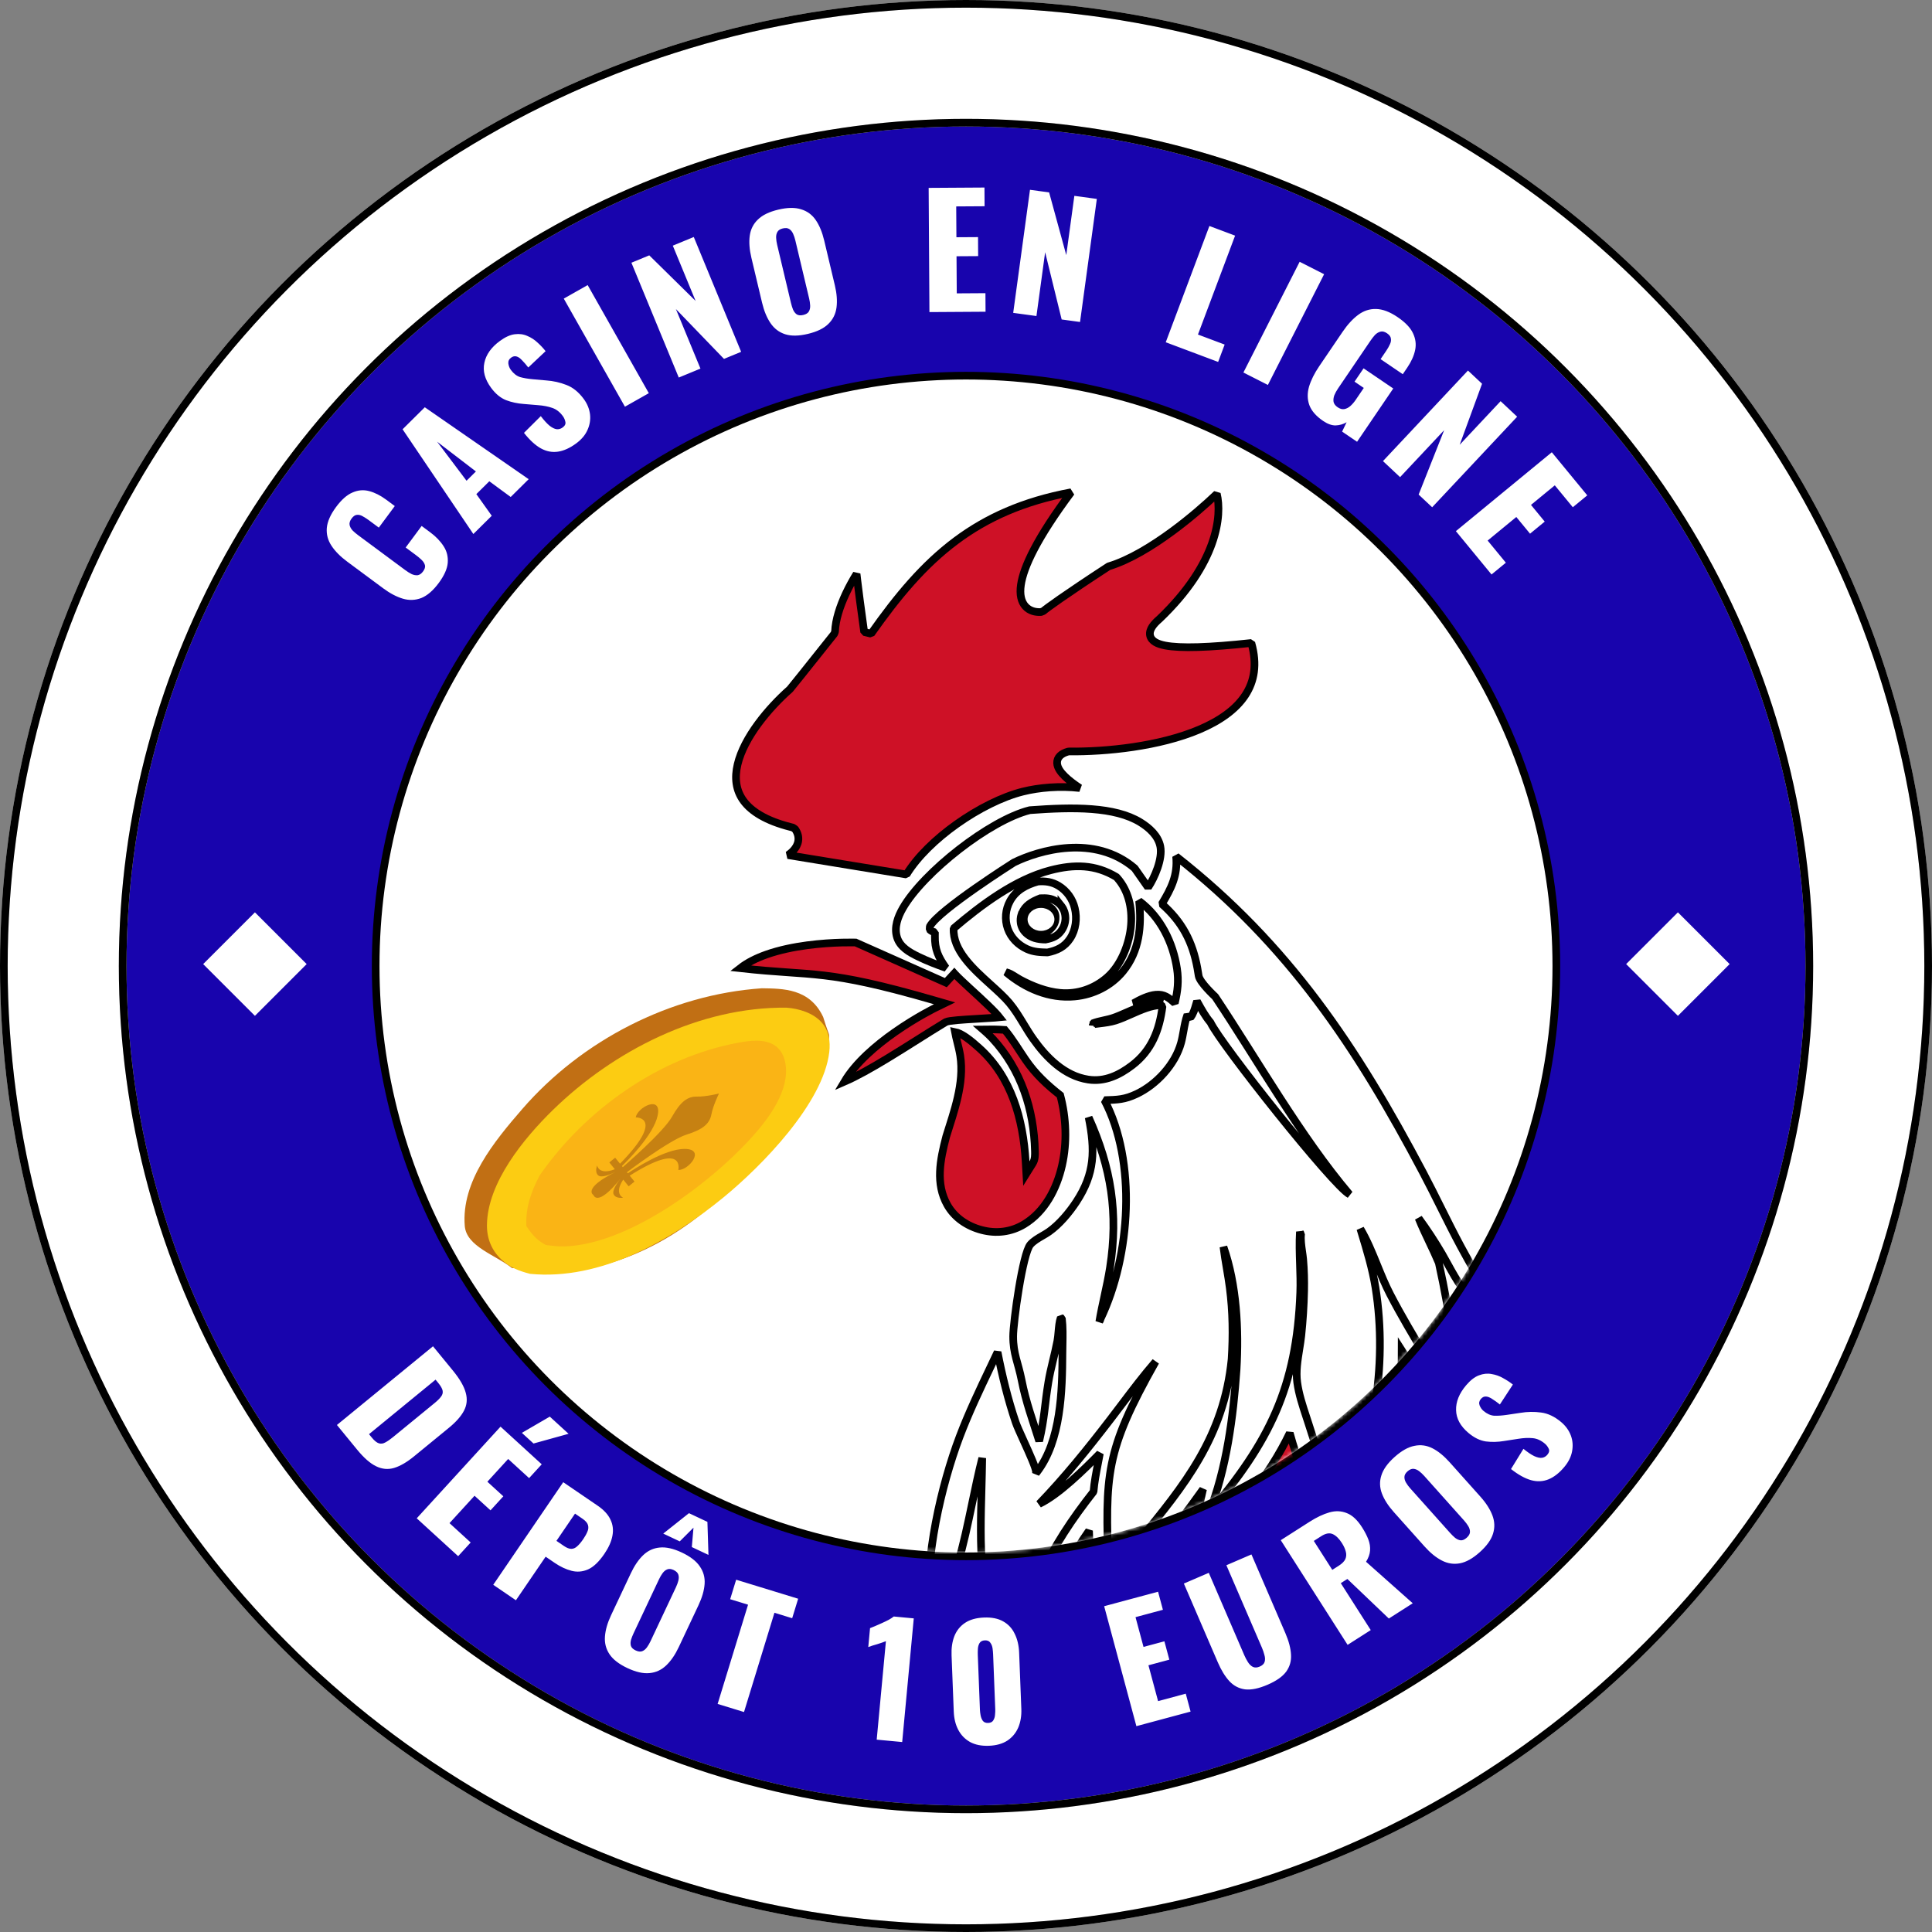
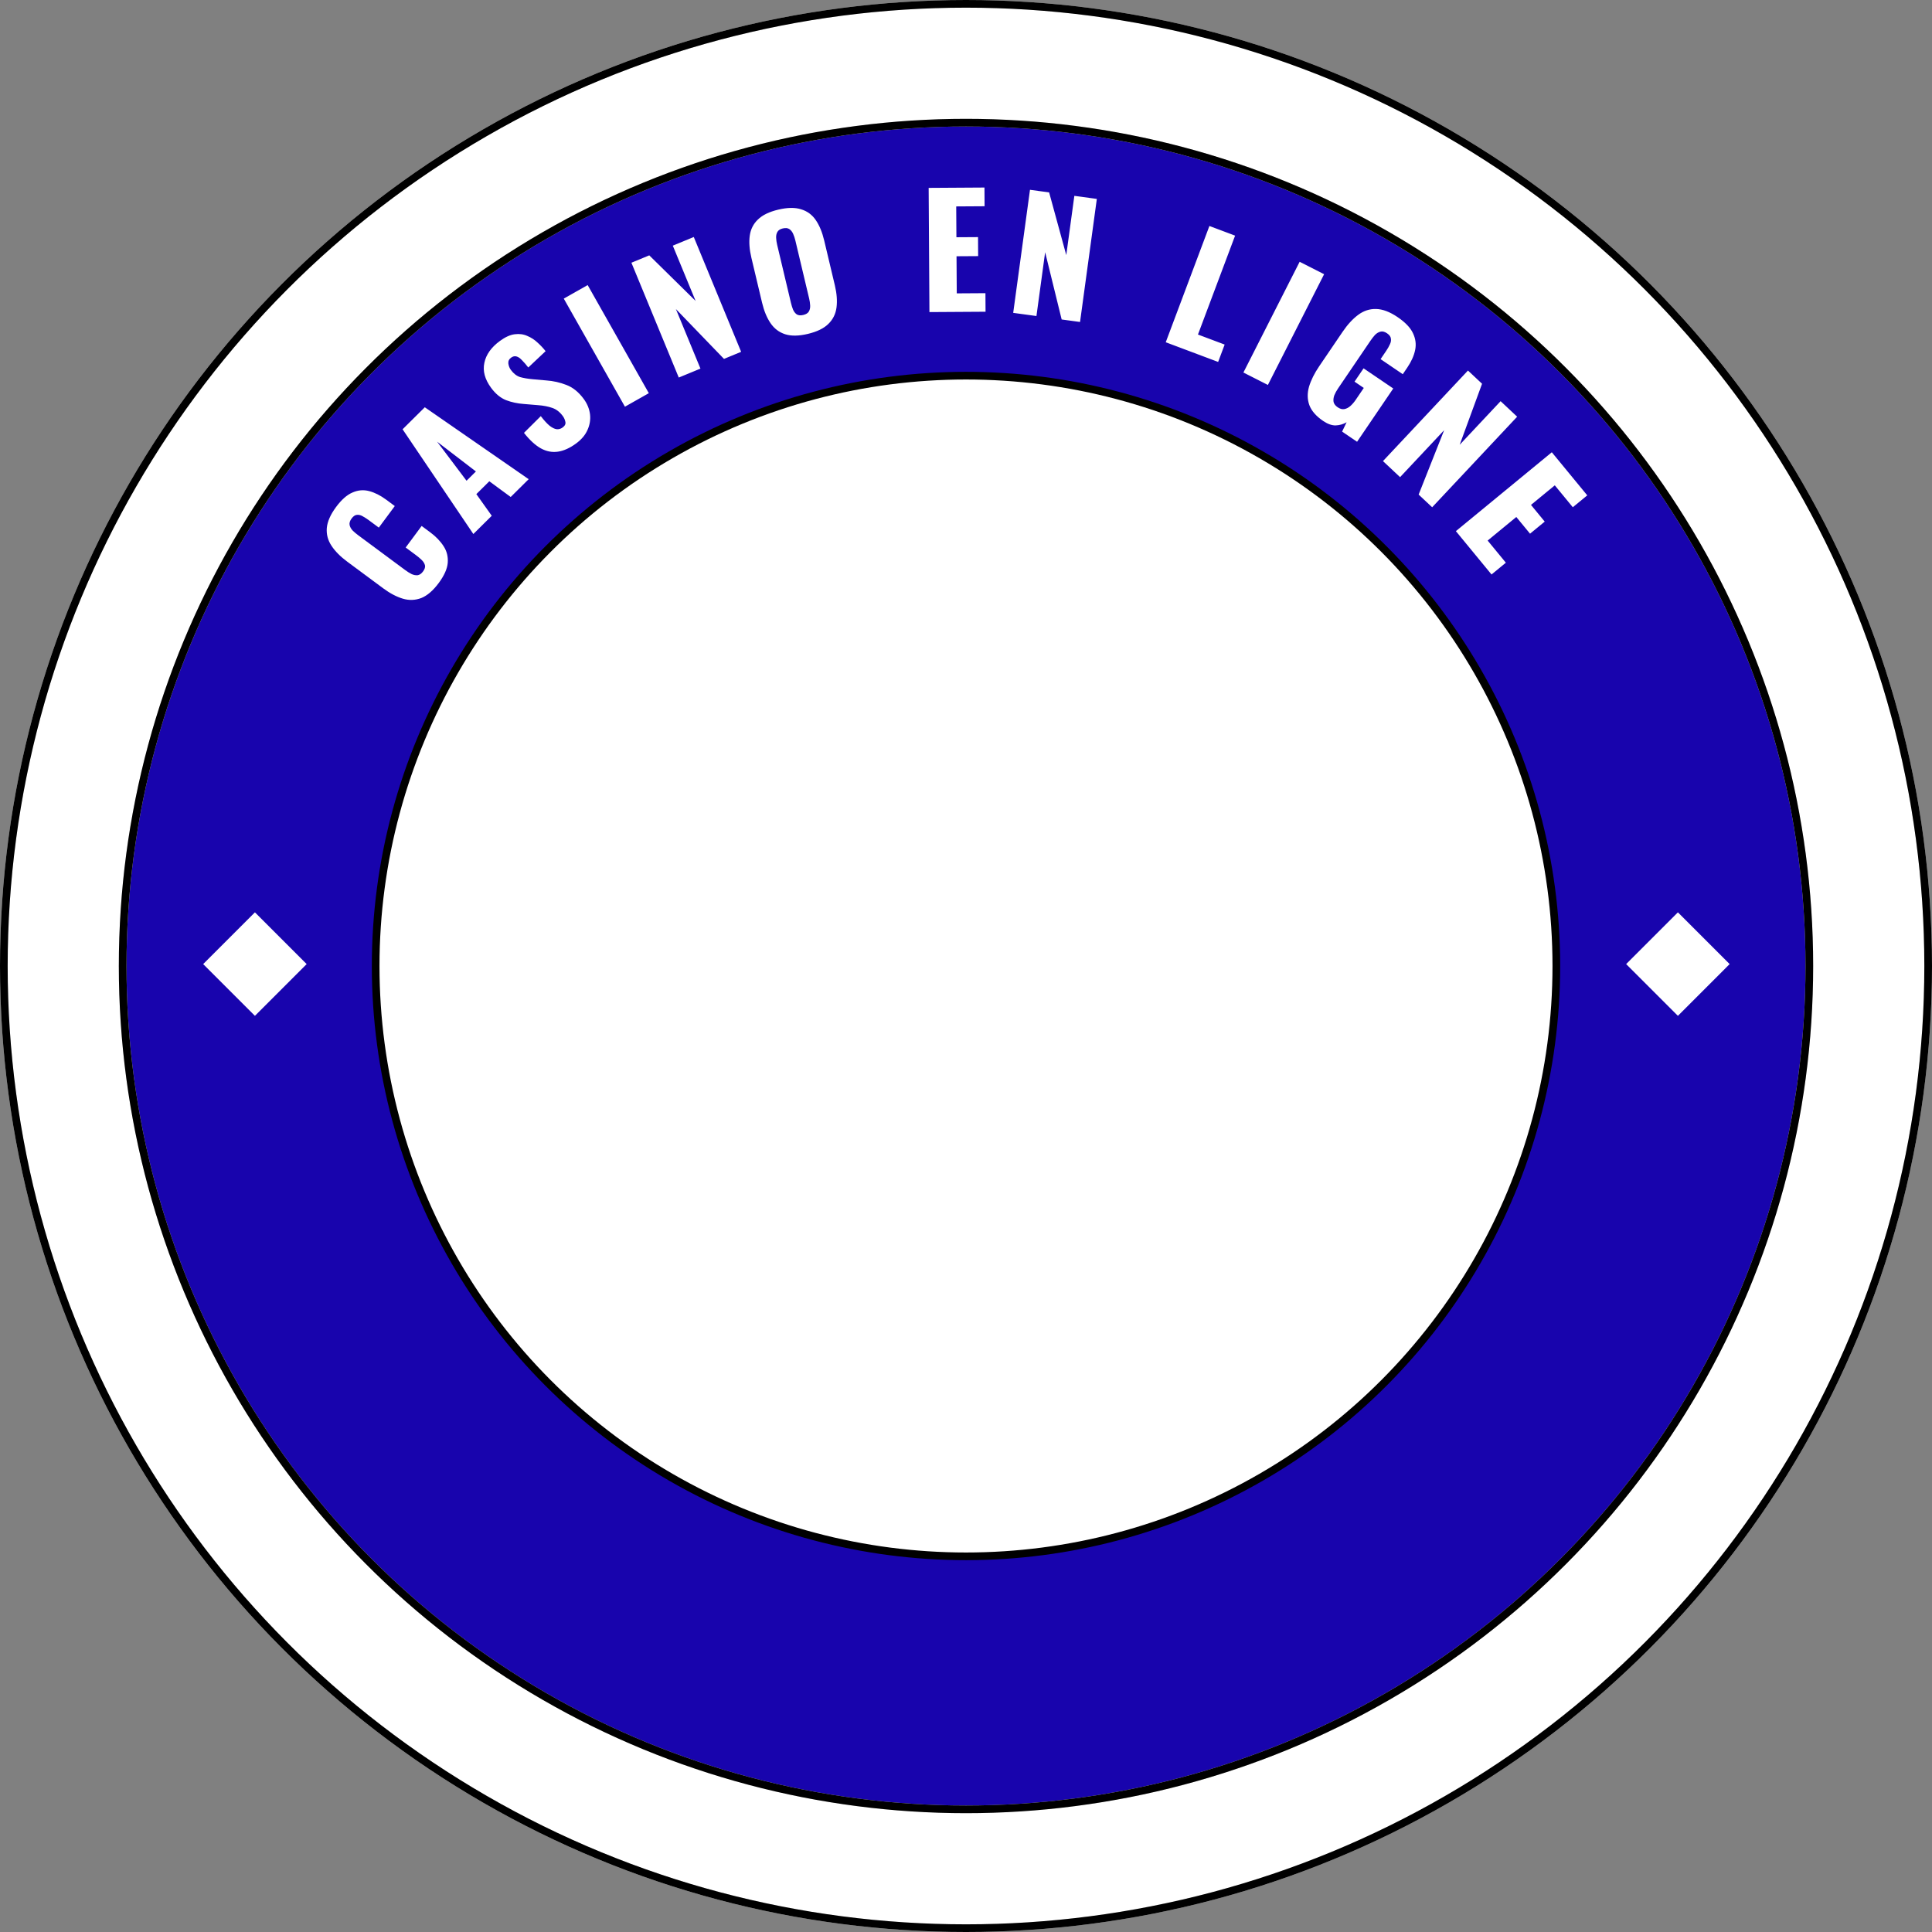
<svg xmlns="http://www.w3.org/2000/svg" width="504" height="504" viewBox="0 0 504 504" fill="none">
  <rect x="0" y="0" width="504" height="504" fill="#808080" stroke="none" />
  <circle cx="252" cy="252" r="251" fill="white" />
  <circle cx="252" cy="252" r="251" stroke="#D9D9D9" stroke-width="2" />
  <circle cx="252" cy="252" r="251" stroke="black" stroke-width="2" />
  <circle cx="252" cy="252" r="220" fill="url(#paint0_linear_2006_279)" />
  <circle cx="252" cy="252" r="220" stroke="#D9D9D9" stroke-width="2" />
  <circle cx="252" cy="252" r="220" stroke="black" stroke-width="2" />
-   <path d="M87.892 371.735L112.957 351.204L118.153 357.547C119.944 359.734 121.06 361.664 121.5 363.337C121.96 364.994 121.806 366.551 121.035 368.01C120.286 369.451 118.982 370.932 117.126 372.453L108.028 379.905C106.151 381.443 104.411 382.454 102.809 382.939C101.228 383.407 99.66 383.261 98.106 382.5C96.569 381.76 94.913 380.307 93.139 378.141L87.892 371.735ZM96.266 374.131L96.976 374.998C97.669 375.843 98.291 376.351 98.843 376.519C99.395 376.688 99.952 376.61 100.515 376.287C101.094 375.985 101.755 375.53 102.498 374.921L113.421 365.974C114.164 365.365 114.711 364.813 115.064 364.318C115.433 363.843 115.569 363.335 115.471 362.795C115.373 362.255 114.986 361.572 114.31 360.747L113.626 359.911L96.266 374.131ZM108.713 396.082L130.575 372.169L141.321 381.993L138.028 385.594L132.566 380.601L127.142 386.535L131.304 390.341L127.958 394.002L123.795 390.196L117.264 397.341L122.784 402.388L119.519 405.96L108.713 396.082ZM136.14 373.788L143.425 369.554L148.325 374.034L139.181 376.568L136.14 373.788ZM128.672 413.426L146.93 386.66L155.918 392.791C157.526 393.888 158.638 395.098 159.252 396.421C159.882 397.723 160.052 399.13 159.762 400.643C159.487 402.134 158.787 403.706 157.66 405.358C156.247 407.429 154.824 408.782 153.389 409.418C151.97 410.031 150.534 410.149 149.081 409.771C147.628 409.393 146.174 408.708 144.72 407.717L142.341 406.094L134.587 417.461L128.672 413.426ZM145.159 401.963L147.141 403.316C147.868 403.812 148.509 404.055 149.064 404.046C149.619 404.037 150.132 403.806 150.602 403.352C151.095 402.914 151.62 402.287 152.176 401.472C152.642 400.789 152.992 400.157 153.228 399.575C153.5 398.986 153.554 398.41 153.39 397.846C153.226 397.282 152.748 396.73 151.955 396.189L150.005 394.859L145.159 401.963ZM163.66 435.145C161.465 434.111 159.91 432.907 158.995 431.532C158.08 430.158 157.686 428.617 157.813 426.908C157.94 425.199 158.475 423.344 159.418 421.341L164.549 410.449C165.504 408.423 166.594 406.829 167.819 405.667C169.044 404.505 170.472 403.851 172.103 403.705C173.745 403.536 175.664 403.968 177.859 405.002C180.079 406.047 181.646 407.257 182.561 408.631C183.511 409.993 183.929 411.516 183.813 413.201C183.698 414.885 183.162 416.741 182.208 418.767L177.077 429.659C176.134 431.662 175.044 433.256 173.807 434.442C172.571 435.628 171.119 436.3 169.453 436.459C167.811 436.628 165.88 436.19 163.66 435.145ZM165.825 430.549C166.501 430.868 167.075 430.932 167.547 430.742C168.02 430.552 168.43 430.214 168.776 429.729C169.123 429.243 169.427 428.723 169.688 428.169L176.336 414.056C176.609 413.477 176.816 412.911 176.958 412.359C177.112 411.783 177.111 411.252 176.957 410.767C176.802 410.281 176.387 409.88 175.712 409.561C175.084 409.266 174.534 409.213 174.062 409.403C173.589 409.593 173.179 409.931 172.833 410.416C172.498 410.877 172.194 411.397 171.921 411.976L165.273 426.089C165.012 426.644 164.792 427.204 164.615 427.768C164.461 428.345 164.45 428.87 164.58 429.344C164.735 429.829 165.15 430.231 165.825 430.549ZM173.02 400.069L179.73 394.741L184.543 397.008L184.817 405.626L180.474 403.581L180.911 398.525L177.326 402.098L173.02 400.069ZM187.207 444.505L195.145 418.615L190.479 417.184L192.038 412.098L208.215 417.058L206.656 422.144L202.028 420.725L194.09 446.616L187.207 444.505ZM228.703 453.821L231.109 428.134C230.802 428.266 230.455 428.394 230.068 428.519C229.682 428.643 229.267 428.778 228.825 428.924C228.412 429.046 227.999 429.168 227.586 429.29C227.199 429.415 226.839 429.542 226.505 429.671L226.968 424.733C227.275 424.601 227.706 424.427 228.262 424.211C228.821 423.969 229.421 423.704 230.064 423.416C230.707 423.128 231.31 422.836 231.874 422.541C232.44 422.219 232.868 421.938 233.158 421.697L238.375 422.186L235.354 454.444L228.703 453.821ZM258.003 455.419C256.058 455.495 254.417 455.172 253.081 454.45C251.744 453.702 250.716 452.648 249.996 451.289C249.275 449.929 248.879 448.33 248.807 446.491L248.234 431.822C248.16 429.931 248.402 428.267 248.96 426.83C249.543 425.366 250.472 424.209 251.746 423.359C253.021 422.508 254.67 422.044 256.696 421.965C258.721 421.885 260.388 422.221 261.699 422.97C263.036 423.718 264.039 424.8 264.708 426.215C265.402 427.602 265.787 429.242 265.861 431.134L266.434 445.802C266.505 447.614 266.235 449.239 265.624 450.678C265.012 452.089 264.068 453.22 262.794 454.071C261.519 454.895 259.922 455.344 258.003 455.419ZM257.77 449.464C258.41 449.439 258.855 449.221 259.106 448.811C259.382 448.373 259.537 447.887 259.569 447.352C259.627 446.789 259.648 446.308 259.633 445.908L259.072 431.559C259.054 431.106 259.008 430.601 258.933 430.043C258.857 429.459 258.664 428.96 258.354 428.545C258.07 428.102 257.594 427.894 256.928 427.92C256.262 427.946 255.791 428.191 255.516 428.656C255.266 429.092 255.126 429.605 255.096 430.193C255.064 430.755 255.057 431.262 255.075 431.715L255.636 446.064C255.651 446.464 255.71 446.942 255.812 447.499C255.913 448.028 256.105 448.501 256.388 448.917C256.697 449.305 257.157 449.487 257.77 449.464ZM296.449 450.302L288.042 419.011L302.103 415.233L303.369 419.946L296.223 421.866L298.309 429.631L303.756 428.167L305.043 432.958L299.596 434.421L302.108 443.769L309.331 441.829L310.587 446.503L296.449 450.302ZM330.664 439.498C328.386 440.48 326.44 440.883 324.826 440.707C323.225 440.497 321.862 439.793 320.735 438.594C319.598 437.371 318.581 435.718 317.684 433.637L308.833 413.103L315.335 410.301L324.613 431.826C324.877 432.439 325.19 433.03 325.552 433.6C325.913 434.17 326.338 434.582 326.825 434.837C327.337 435.081 327.936 435.055 328.621 434.759C329.332 434.453 329.761 434.036 329.911 433.507C330.06 432.978 330.04 432.391 329.849 431.747C329.683 431.093 329.469 430.459 329.205 429.847L319.927 408.322L326.465 405.503L335.316 426.037C336.213 428.119 336.704 429.998 336.788 431.675C336.885 433.317 336.461 434.792 335.515 436.1C334.558 437.384 332.941 438.516 330.664 439.498ZM351.551 429.094L334.113 401.787L341.631 396.986C343.474 395.809 345.199 394.993 346.805 394.536C348.412 394.079 349.924 394.142 351.34 394.725C352.764 395.271 354.087 396.499 355.307 398.409C356.024 399.533 356.573 400.591 356.953 401.582C357.333 402.573 357.484 403.553 357.406 404.52C357.335 405.451 356.987 406.417 356.361 407.418L368.542 418.243L362.306 422.226L351.49 411.905L349.771 413.003L357.586 425.24L351.551 429.094ZM347.553 409.53L349.239 408.454C350.093 407.909 350.663 407.339 350.948 406.746C351.219 406.129 351.265 405.483 351.086 404.806C350.915 404.093 350.572 403.332 350.055 402.522C349.309 401.354 348.514 400.58 347.67 400.201C346.827 399.822 345.832 399.998 344.686 400.73L342.731 401.979L347.553 409.53ZM386.007 404.932C384.197 406.55 382.482 407.511 380.859 407.817C379.237 408.122 377.664 407.883 376.14 407.099C374.617 406.315 373.117 405.098 371.642 403.447L363.619 394.471C362.126 392.801 361.084 391.175 360.492 389.593C359.901 388.011 359.857 386.441 360.36 384.883C360.845 383.305 361.992 381.707 363.801 380.09C365.63 378.455 367.356 377.485 368.979 377.179C370.603 376.836 372.168 377.046 373.674 377.81C375.18 378.575 376.679 379.792 378.172 381.462L386.196 390.439C387.671 392.089 388.713 393.715 389.322 395.316C389.931 396.918 389.983 398.517 389.478 400.113C388.993 401.691 387.836 403.297 386.007 404.932ZM382.621 401.145C383.178 400.647 383.461 400.144 383.471 399.634C383.48 399.125 383.33 398.616 383.018 398.108C382.707 397.599 382.347 397.116 381.938 396.659L371.542 385.028C371.115 384.551 370.675 384.139 370.223 383.793C369.752 383.426 369.263 383.22 368.756 383.172C368.249 383.125 367.717 383.35 367.16 383.848C366.643 384.31 366.38 384.795 366.37 385.305C366.361 385.814 366.511 386.323 366.823 386.832C367.117 387.32 367.477 387.803 367.903 388.28L378.299 399.911C378.708 400.368 379.138 400.789 379.588 401.173C380.059 401.539 380.538 401.755 381.025 401.82C381.533 401.868 382.065 401.642 382.621 401.145ZM408.044 382.734C406.737 384.283 405.369 385.345 403.942 385.92C402.515 386.495 401.007 386.566 399.418 386.133C397.81 385.682 396.062 384.714 394.176 383.227L397.42 377.957C398.497 378.831 399.43 379.461 400.22 379.848C401.027 380.215 401.702 380.366 402.246 380.301C402.806 380.216 403.275 379.949 403.654 379.501C404.135 378.93 404.251 378.4 404.002 377.91C403.769 377.4 403.439 376.964 403.011 376.603C401.992 375.743 400.929 375.265 399.824 375.17C398.698 375.057 397.426 375.118 396.007 375.351L392.337 375.918C390.751 376.185 389.183 376.223 387.634 376.032C386.082 375.804 384.562 375.063 383.074 373.807C380.975 372.036 379.9 370.064 379.848 367.893C379.776 365.703 380.643 363.539 382.449 361.399C383.567 360.074 384.685 359.204 385.804 358.787C386.94 358.35 388.047 358.237 389.125 358.449C390.199 358.623 391.205 358.982 392.14 359.528C393.073 360.035 393.914 360.588 394.665 361.187L391.273 366.385C390.523 365.786 389.848 365.304 389.249 364.939C388.647 364.536 388.109 364.326 387.635 364.309C387.14 364.275 386.694 364.493 386.299 364.962C385.869 365.471 385.765 366.029 385.986 366.634C386.225 367.22 386.559 367.693 386.987 368.054C387.904 368.828 388.838 369.25 389.791 369.321C390.74 369.354 391.831 369.281 393.065 369.1L396.597 368.574C398.425 368.268 400.23 368.238 402.011 368.484C403.809 368.71 405.564 369.546 407.276 370.99C408.437 371.971 409.274 373.13 409.784 374.468C410.275 375.789 410.382 377.171 410.107 378.613C409.849 380.035 409.161 381.409 408.044 382.734Z" fill="white" />
  <path d="M114.44 152.101C112.979 154.072 111.466 155.374 109.902 156.007C108.332 156.603 106.73 156.66 105.095 156.179C103.439 155.681 101.732 154.782 99.975 153.48L90.591 146.525C88.792 145.192 87.424 143.813 86.488 142.389C85.53 140.949 85.119 139.399 85.253 137.74C85.404 136.059 86.209 134.233 87.67 132.262C89.099 130.334 90.532 129.072 91.968 128.477C93.4 127.845 94.85 127.725 96.318 128.116C97.787 128.508 99.261 129.252 100.739 130.347L102.989 132.014L98.821 137.638L96.218 135.709C95.704 135.328 95.187 134.995 94.668 134.71C94.165 134.403 93.668 134.268 93.178 134.302C92.666 134.321 92.18 134.641 91.719 135.263C91.275 135.863 91.102 136.432 91.201 136.97C91.316 137.486 91.588 137.97 92.017 138.421C92.441 138.835 92.921 139.24 93.456 139.637L105.7 148.711C106.279 149.14 106.846 149.494 107.402 149.773C107.953 150.016 108.482 150.109 108.988 150.052C109.489 149.959 109.946 149.634 110.358 149.076C110.803 148.477 110.971 147.937 110.861 147.458C110.73 146.962 110.442 146.5 109.997 146.071C109.552 145.641 109.072 145.236 108.558 144.855L105.827 142.83L109.995 137.206L112.244 138.874C113.722 139.969 114.884 141.179 115.729 142.502C116.568 143.788 116.926 145.231 116.802 146.832C116.672 148.395 115.885 150.152 114.44 152.101ZM123.482 139.308L105.022 111.987L110.817 106.243L137.915 125.004L133.227 129.65L127.645 125.552L124.264 128.902L128.284 134.549L123.482 139.308ZM121.706 125.412L124.149 122.99L114.03 115.223L121.706 125.412ZM150.286 115.689C148.652 116.888 147.074 117.6 145.552 117.825C144.029 118.049 142.547 117.765 141.104 116.972C139.646 116.157 138.174 114.806 136.689 112.919L141.078 108.555C141.92 109.657 142.679 110.489 143.356 111.05C144.055 111.596 144.676 111.901 145.219 111.965C145.784 112.014 146.303 111.864 146.776 111.517C147.378 111.075 147.615 110.587 147.487 110.052C147.38 109.502 147.161 109.001 146.83 108.549C146.041 107.475 145.12 106.761 144.067 106.409C142.999 106.036 141.748 105.796 140.315 105.691L136.613 105.382C135.009 105.269 133.476 104.939 132.015 104.391C130.56 103.805 129.256 102.728 128.104 101.159C126.478 98.945 125.895 96.776 126.354 94.653C126.797 92.508 128.147 90.607 130.404 88.95C131.801 87.924 133.092 87.34 134.278 87.197C135.485 87.038 136.587 87.188 137.585 87.647C138.589 88.067 139.482 88.652 140.264 89.402C141.051 90.114 141.74 90.849 142.329 91.607L137.814 95.865C137.224 95.107 136.681 94.48 136.185 93.985C135.694 93.452 135.22 93.121 134.763 92.994C134.29 92.845 133.806 92.952 133.312 93.316C132.774 93.71 132.542 94.228 132.616 94.868C132.711 95.493 132.924 96.032 133.256 96.483C133.966 97.45 134.775 98.08 135.685 98.372C136.599 98.626 137.677 98.811 138.919 98.925L142.476 99.241C144.325 99.371 146.087 99.765 147.76 100.422C149.455 101.064 150.966 102.287 152.291 104.092C153.191 105.318 153.732 106.64 153.915 108.061C154.082 109.46 153.863 110.829 153.258 112.167C152.673 113.489 151.683 114.663 150.286 115.689ZM163.027 106.095L147.071 77.896L153.303 74.37L169.259 102.569L163.027 106.095ZM177.069 98.49L164.716 68.537L169.375 66.615L181.462 78.505L175.514 64.084L180.987 61.827L193.34 91.779L188.865 93.624L176.322 80.625L182.727 96.156L177.069 98.49ZM210.727 87.108C208.366 87.668 206.399 87.697 204.827 87.194C203.254 86.69 201.985 85.731 201.018 84.316C200.052 82.902 199.312 81.118 198.801 78.964L196.017 67.25C195.499 65.071 195.357 63.145 195.59 61.473C195.823 59.8 196.531 58.398 197.715 57.267C198.893 56.11 200.662 55.251 203.023 54.69C205.41 54.123 207.389 54.091 208.962 54.595C210.554 55.066 211.83 55.996 212.791 57.385C213.751 58.774 214.49 60.558 215.008 62.737L217.792 74.451C218.303 76.604 218.446 78.53 218.219 80.229C217.992 81.927 217.277 83.358 216.073 84.521C214.896 85.678 213.113 86.54 210.727 87.108ZM209.552 82.165C210.278 81.993 210.767 81.684 211.018 81.241C211.269 80.798 211.379 80.278 211.347 79.683C211.315 79.088 211.228 78.491 211.086 77.895L207.48 62.717C207.332 62.095 207.141 61.523 206.908 61.003C206.668 60.457 206.337 60.042 205.913 59.759C205.49 59.476 204.915 59.421 204.188 59.594C203.514 59.754 203.051 60.056 202.8 60.499C202.549 60.943 202.439 61.462 202.471 62.057C202.497 62.627 202.584 63.223 202.732 63.846L206.338 79.023C206.48 79.62 206.658 80.194 206.871 80.746C207.111 81.293 207.429 81.71 207.827 81.999C208.251 82.282 208.826 82.338 209.552 82.165ZM242.46 81.414L242.258 49.014L256.818 48.923L256.848 53.803L249.448 53.849L249.498 61.889L255.138 61.854L255.169 66.814L249.529 66.849L249.59 76.529L257.07 76.482L257.1 81.322L242.46 81.414ZM264.313 81.616L268.692 49.514L273.685 50.195L278.156 66.549L280.264 51.092L286.13 51.892L281.751 83.995L276.956 83.341L272.647 65.798L270.377 82.443L264.313 81.616ZM304.107 89.285L315.496 58.953L322.199 61.47L312.511 87.271L319.476 89.886L317.775 94.417L304.107 89.285ZM324.368 97.181L339.038 68.292L345.422 71.534L330.753 100.423L324.368 97.181ZM345.179 109.819C343.326 108.561 342.121 107.178 341.565 105.672C341.03 104.181 341.003 102.583 341.484 100.879C342.002 99.167 342.883 97.396 344.126 95.565L350.239 86.565C351.528 84.668 352.887 83.189 354.316 82.129C355.745 81.069 357.299 80.561 358.978 80.605C360.693 80.642 362.566 81.35 364.595 82.728C366.581 84.077 367.911 85.464 368.587 86.89C369.284 88.331 369.479 89.8 369.17 91.299C368.861 92.798 368.175 94.331 367.111 95.897L365.942 97.617L360.152 93.684L361.635 91.5C362.024 90.927 362.34 90.368 362.581 89.822C362.845 89.292 362.931 88.786 362.839 88.305C362.784 87.816 362.447 87.362 361.83 86.942C361.19 86.508 360.607 86.37 360.08 86.528C359.569 86.664 359.097 86.956 358.664 87.403C358.253 87.865 357.86 88.373 357.486 88.924L349.058 101.332C348.653 101.928 348.326 102.528 348.077 103.132C347.865 103.73 347.801 104.299 347.885 104.839C348.006 105.373 348.364 105.842 348.96 106.246C349.577 106.666 350.164 106.823 350.72 106.716C351.275 106.61 351.799 106.337 352.291 105.898C352.783 105.458 353.231 104.941 353.636 104.345L355.771 101.202L353.355 99.561L355.715 96.087L363.458 101.346L354.019 115.243L350.114 112.591L351.289 110.15C350.427 110.66 349.481 110.936 348.453 110.979C347.44 111 346.348 110.614 345.179 109.819ZM360.775 120.286L382.947 96.661L386.623 100.11L380.789 116.029L391.464 104.654L395.781 108.705L373.609 132.33L370.079 129.018L376.734 112.224L365.238 124.474L360.775 120.286ZM379.796 138.56L404.82 117.979L414.068 129.224L410.299 132.324L405.599 126.609L399.389 131.716L402.972 136.072L399.141 139.223L395.558 134.867L388.082 141.015L392.834 146.792L389.096 149.867L379.796 138.56Z" fill="white" />
  <circle cx="252" cy="252" r="154" fill="white" stroke="black" stroke-width="2" />
  <mask id="mask0_2006_279" style="mask-type:alpha" maskUnits="userSpaceOnUse" x="99" y="99" width="306" height="306">
-     <circle cx="252" cy="252" r="153" fill="#D9D9D9" />
-   </mask>
+     </mask>
  <g mask="url(#mask0_2006_279)">
    <path d="M361.353 378.179C368.285 378.219 374.85 379.621 381.385 382.104C391.913 386.106 401.837 393.84 410.705 402.938C419.566 412.028 427.323 422.428 433.528 431.689C436.38 435.946 439.44 440.294 441.681 444.815C436.091 444.231 432.894 443.841 429.936 442.821C426.697 441.706 423.701 439.82 418.181 435.923L416.764 437.282C422.744 446.543 427.077 457.13 430.302 467.752C426.975 464.71 423.505 461.838 420.055 458.983C415.652 455.341 411.284 451.724 407.226 447.768L405.612 448.886C412.128 463.693 417.668 478.577 421.26 494.305C408.901 491.429 397.576 487.53 387.864 479.165L386.253 480.207C387.167 483.291 388.288 486.268 389.414 489.229L389.42 489.242C392.353 496.639 395.603 503.69 399.154 510.763C387.816 509.714 377.451 504.57 367.664 498.617L366.324 500.044C372.727 509.211 378.566 518.981 385.829 527.716C383.108 526.111 380.452 524.447 378.009 522.54C374.664 519.93 371.714 516.763 368.762 513.582C359.259 503.341 351.756 492.561 345.799 479.933C336.271 459.734 331.724 433.46 336.649 411.595C337.301 408.704 338.317 405.843 339.441 402.965C340.021 401.481 340.634 399.977 341.237 398.471C341.406 400.708 341.61 403.436 341.803 406.052C341.986 408.535 342.161 410.915 342.29 412.675C342.354 413.554 342.407 414.279 342.444 414.783C342.463 415.035 342.477 415.233 342.486 415.367C342.491 415.434 342.496 415.486 342.498 415.521C342.499 415.538 342.5 415.551 342.501 415.56C342.501 415.564 342.501 415.567 342.501 415.569C342.501 415.57 342.502 415.572 342.502 415.572L343.499 415.5L342.502 415.573L344.426 415.876V415.875C344.426 415.874 344.427 415.872 344.428 415.87C344.429 415.866 344.432 415.86 344.436 415.853C344.442 415.836 344.452 415.812 344.465 415.78C344.491 415.717 344.53 415.622 344.579 415.502C344.678 415.261 344.821 414.915 344.998 414.494C345.352 413.651 345.838 412.511 346.369 411.316C346.901 410.12 347.473 408.878 347.999 407.832C348.542 406.753 348.99 405.976 349.271 405.636C356.056 397.397 358.152 387.804 361.353 378.179Z" fill="#002654" />
    <path d="M361.353 378.179C368.285 378.219 374.85 379.621 381.385 382.104C391.913 386.106 401.837 393.84 410.705 402.938C419.566 412.028 427.323 422.428 433.528 431.689C436.38 435.946 439.44 440.294 441.681 444.815C436.091 444.231 432.894 443.841 429.936 442.821C426.697 441.706 423.701 439.82 418.181 435.923L416.764 437.282C422.744 446.543 427.077 457.13 430.302 467.752C426.975 464.71 423.505 461.838 420.055 458.983C415.652 455.341 411.284 451.724 407.226 447.768L405.612 448.886C412.128 463.693 417.668 478.577 421.26 494.305C408.901 491.429 397.576 487.53 387.864 479.165L386.253 480.207C387.167 483.291 388.288 486.268 389.414 489.229L389.42 489.242C392.353 496.639 395.603 503.69 399.154 510.763C387.816 509.714 377.451 504.57 367.664 498.617L366.324 500.044C372.727 509.211 378.566 518.981 385.829 527.716C383.108 526.111 380.452 524.447 378.009 522.54C374.664 519.93 371.714 516.763 368.762 513.582C359.259 503.341 351.756 492.561 345.799 479.933C336.271 459.734 331.724 433.46 336.649 411.595C337.301 408.704 338.317 405.843 339.441 402.965C340.021 401.481 340.634 399.977 341.237 398.471C341.406 400.708 341.61 403.436 341.803 406.052C341.986 408.535 342.161 410.915 342.29 412.675C342.354 413.554 342.407 414.279 342.444 414.783C342.463 415.035 342.477 415.233 342.486 415.367C342.491 415.434 342.496 415.486 342.498 415.521C342.499 415.538 342.5 415.551 342.501 415.56C342.501 415.564 342.501 415.567 342.501 415.569C342.501 415.57 342.502 415.572 342.502 415.572L343.499 415.5L342.502 415.573L344.426 415.876V415.875C344.426 415.874 344.427 415.872 344.428 415.87C344.429 415.866 344.432 415.86 344.436 415.853C344.442 415.836 344.452 415.812 344.465 415.78C344.491 415.717 344.53 415.622 344.579 415.502C344.678 415.261 344.821 414.915 344.998 414.494C345.352 413.651 345.838 412.511 346.369 411.316C346.901 410.12 347.473 408.878 347.999 407.832C348.542 406.753 348.99 405.976 349.271 405.636C356.056 397.397 358.152 387.804 361.353 378.179Z" fill="#CE1126" />
    <path d="M361.353 378.179C368.285 378.219 374.85 379.621 381.385 382.104C391.913 386.106 401.837 393.84 410.705 402.938C419.566 412.028 427.323 422.428 433.528 431.689C436.38 435.946 439.44 440.294 441.681 444.815C436.091 444.231 432.894 443.841 429.936 442.821C426.697 441.706 423.701 439.82 418.181 435.923L416.764 437.282C422.744 446.543 427.077 457.13 430.302 467.752C426.975 464.71 423.505 461.838 420.055 458.983C415.652 455.341 411.284 451.724 407.226 447.768L405.612 448.886C412.128 463.693 417.668 478.577 421.26 494.305C408.901 491.429 397.576 487.53 387.864 479.165L386.253 480.207C387.167 483.291 388.288 486.268 389.414 489.229L389.42 489.242C392.353 496.639 395.603 503.69 399.154 510.763C387.816 509.714 377.451 504.57 367.664 498.617L366.324 500.044C372.727 509.211 378.566 518.981 385.829 527.716C383.108 526.111 380.452 524.447 378.009 522.54C374.664 519.93 371.714 516.763 368.762 513.582C359.259 503.341 351.756 492.561 345.799 479.933C336.271 459.734 331.724 433.46 336.649 411.595C337.301 408.704 338.317 405.843 339.441 402.965C340.021 401.481 340.634 399.977 341.237 398.471C341.406 400.708 341.61 403.436 341.803 406.052C341.986 408.535 342.161 410.915 342.29 412.675C342.354 413.554 342.407 414.279 342.444 414.783C342.463 415.035 342.477 415.233 342.486 415.367C342.491 415.434 342.496 415.486 342.498 415.521C342.499 415.538 342.5 415.551 342.501 415.56C342.501 415.564 342.501 415.567 342.501 415.569C342.501 415.57 342.502 415.572 342.502 415.572L343.499 415.5L342.502 415.573L344.426 415.876V415.875C344.426 415.874 344.427 415.872 344.428 415.87C344.429 415.866 344.432 415.86 344.436 415.853C344.442 415.836 344.452 415.812 344.465 415.78C344.491 415.717 344.53 415.622 344.579 415.502C344.678 415.261 344.821 414.915 344.998 414.494C345.352 413.651 345.838 412.511 346.369 411.316C346.901 410.12 347.473 408.878 347.999 407.832C348.542 406.753 348.99 405.976 349.271 405.636C356.056 397.397 358.152 387.804 361.353 378.179Z" stroke="black" stroke-width="2" stroke-linejoin="bevel" />
    <path fill-rule="evenodd" clip-rule="evenodd" d="M306.816 223.42C307.289 228.336 305.54 231.758 303.093 235.82C308.387 240.476 311.1 245.654 312.366 252.582C312.482 253.219 312.586 253.878 312.691 254.544C312.967 256.302 317 260 317 260C327.957 276.421 339.31 296.542 352.045 311.57C347.91 309.468 318.433 272.395 315.771 266.708C314.505 265.241 313.463 263.367 312.505 261.641L312.259 261.199C312.17 261.479 312.087 261.767 312.002 262.06C311.657 263.252 311.294 264.505 310.538 265.443C310.114 265.26 310.061 265.182 309.874 264.91C309.839 264.858 309.799 264.8 309.751 264.733C309.256 266.093 309 267.528 308.745 268.963C308.559 270.006 308.374 271.048 308.097 272.061C306.557 277.686 301.679 282.95 296.475 285.4C293.364 286.865 291.519 286.899 288.119 287C296.52 302.956 295 327.5 287.116 344.012C286.992 344.444 287.025 344.315 286.777 344.8C287.151 342.547 287.635 340.309 288.119 338.072C288.65 335.615 289.181 333.158 289.566 330.684C291.763 316.575 289.905 304.615 284 291.5C285.718 300.072 285.629 306.132 280.782 313.517C278.95 316.309 276.357 319.422 273.612 321.344C273.097 321.704 272.518 322.039 271.931 322.38C270.785 323.045 269.605 323.729 268.798 324.655C266.765 326.988 264.315 344.943 264.306 348.604C264.296 353.199 265.617 355.499 266.5 360C267.643 365.821 269.324 370.277 271.095 375.929C272.547 369.756 272.47 366.689 273.5 360.5C274.107 356.85 275.133 353.509 275.829 349.847C275.972 349.097 276.045 348.259 276.119 347.412C276.231 346.121 276.346 344.808 276.712 343.751L277.009 343.932C277.284 346.162 277.237 348.493 277.191 350.782C277.176 351.522 277.161 352.257 277.157 352.983C277.106 362.882 276.808 375.817 270.515 384.013C270.47 384.072 270.424 384.13 270.378 384.188L270.247 384.352C270.256 384.262 270.27 384.171 270.275 384.08C270.326 383.095 268.596 379.286 267.071 375.929C266.144 373.887 265.292 372.012 264.964 371.043C262.953 365.105 261.428 358.875 260.236 352.723C259.625 354.02 259.008 355.315 258.391 356.612C255.545 362.588 252.693 368.578 250.349 374.766C245.546 387.442 241.124 406.676 242.464 420.255C242.503 420.46 242.542 420.666 242.58 420.873C242.758 421.841 242.938 422.821 243.32 423.722C249.096 413.766 251.348 402.972 253.624 392.065C254.438 388.167 255.254 384.255 256.235 380.361C256.199 383.063 256.128 385.718 256.058 388.338C255.664 403.047 255.299 416.64 261.338 431.262C262.963 435.196 265.19 439.661 268.04 442.829L267.985 442.552C267.654 440.849 267.32 439.138 267.127 437.414C265.049 418.859 274.306 403.086 285.269 389.135C285.474 386.627 285.967 384.11 286.455 381.617C286.615 380.801 286.774 379.988 286.922 379.178C282.898 383.281 276.178 389.919 271.095 392.324C277.791 385.383 283.817 377.893 289.692 370.24C290.681 368.953 291.658 367.658 292.636 366.364C295.491 362.583 298.346 358.804 301.454 355.224C288.178 378.806 288.36 384.511 289.157 409.458L289.23 411.744C291.917 408.248 294.638 404.93 297.302 401.681C308.831 387.621 319.292 374.864 321.291 354.571C321.68 348.33 321.611 342.217 320.817 336C320.599 334.291 320.311 332.59 320.023 330.89C319.707 329.022 319.391 327.155 319.167 325.277C322.624 335.194 323.192 346.831 322.581 357.248C321.749 369.486 319.942 383.397 315.346 394.796C331.097 376.095 338.258 362.026 339.196 337.203C339.289 334.755 339.206 332.285 339.124 329.819C339.028 326.973 338.933 324.133 339.108 321.336L339.203 321.675L339.42 321.884C339.242 323.295 339.477 324.931 339.701 326.494C339.804 327.21 339.905 327.912 339.963 328.569C340.202 331.299 340.262 334.005 340.209 336.745C340.123 340.649 339.876 344.543 339.468 348.427C339.339 349.588 339.15 350.767 338.96 351.953C338.497 354.841 338.026 357.773 338.404 360.608C338.811 363.656 339.801 366.655 340.77 369.594C340.957 370.159 341.143 370.722 341.324 371.284C345.172 383.215 347.623 390.297 345.5 403C346.621 401.217 347.511 399.361 348.5 397.5C358.217 379.133 362.137 356.508 358.821 335.878C358.022 330.913 356.577 326.154 355.121 321.361L354.877 320.557C356.634 323.536 357.953 326.779 359.271 330.021C360.316 332.59 361.36 335.158 362.623 337.595C365.598 343.336 368.955 348.928 372.31 354.517C374.761 358.602 376.2 362.362 378.5 366.5C379.628 351.733 378.5 344 375.345 329.445C374.576 327.605 373.721 325.804 372.866 324.004C371.891 321.949 370.916 319.895 370.068 317.781C372.266 320.777 374.303 323.879 376.179 327.089C376.684 327.959 377.173 328.848 377.663 329.74C378.844 331.888 380.032 334.05 381.479 335.994C384.799 340.457 389.483 344.48 393.904 348.277C395.183 349.375 396.44 350.455 397.636 351.521C391.576 343.233 385.942 334.23 381.078 325.176C379.267 321.805 377.556 318.378 375.846 314.952C374.343 311.942 372.84 308.931 371.269 305.958C353.962 273.213 336.228 246.485 306.816 223.42Z" fill="white" />
    <path d="M322.089 357.119C322.051 357.042 322.014 356.964 321.977 356.886C321.891 356.702 321.804 356.519 321.704 356.342M303.093 235.82C305.54 231.758 307.289 228.336 306.816 223.42C336.228 246.485 353.962 273.213 371.269 305.958C372.84 308.931 374.343 311.942 375.846 314.952C377.556 318.378 379.267 321.805 381.078 325.176C385.942 334.23 391.576 343.233 397.636 351.521C396.44 350.455 395.183 349.375 393.904 348.277C389.483 344.48 384.799 340.457 381.479 335.994C380.032 334.05 378.844 331.888 377.663 329.74C377.173 328.848 376.684 327.959 376.179 327.089C374.303 323.879 372.266 320.777 370.068 317.781C370.916 319.895 371.891 321.949 372.866 324.004C373.721 325.804 374.576 327.605 375.345 329.445C378.5 344 379.628 351.733 378.5 366.5C376.2 362.362 374.761 358.602 372.31 354.517C368.955 348.928 365.598 343.336 362.623 337.595C361.36 335.158 360.316 332.59 359.271 330.021C357.953 326.779 356.634 323.536 354.877 320.557L355.121 321.361C356.577 326.154 358.022 330.913 358.821 335.878C362.137 356.508 358.217 379.133 348.5 397.5C347.511 399.361 346.621 401.217 345.5 403C347.623 390.297 345.172 383.215 341.324 371.284C341.143 370.722 340.957 370.159 340.77 369.594C339.801 366.655 338.811 363.656 338.404 360.608C338.026 357.773 338.497 354.841 338.96 351.953C339.15 350.767 339.339 349.588 339.468 348.427C339.876 344.543 340.123 340.649 340.209 336.745C340.262 334.005 340.202 331.299 339.963 328.569C339.905 327.912 339.804 327.21 339.701 326.494C339.477 324.931 339.242 323.295 339.42 321.884L339.203 321.675L339.108 321.336C338.933 324.133 339.028 326.973 339.124 329.819C339.206 332.285 339.289 334.755 339.196 337.203C338.258 362.026 331.097 376.095 315.346 394.796C319.942 383.397 321.749 369.486 322.581 357.248C323.192 346.831 322.624 335.194 319.167 325.277C319.391 327.155 319.707 329.022 320.023 330.89C320.311 332.59 320.599 334.291 320.817 336C321.611 342.217 321.68 348.33 321.291 354.571C319.292 374.864 308.831 387.621 297.302 401.681C294.638 404.93 291.917 408.248 289.23 411.744L289.157 409.458C288.36 384.511 288.178 378.806 301.454 355.224C298.346 358.804 295.491 362.583 292.636 366.364C291.658 367.658 290.681 368.953 289.692 370.24C283.817 377.893 277.791 385.383 271.095 392.324C276.178 389.919 282.898 383.281 286.922 379.178C286.774 379.988 286.615 380.801 286.455 381.617C285.967 384.11 285.474 386.627 285.269 389.135C274.306 403.086 265.049 418.859 267.127 437.414C267.32 439.138 267.654 440.849 267.985 442.552L268.04 442.829C265.19 439.661 262.963 435.196 261.338 431.262C255.299 416.64 255.664 403.047 256.058 388.338C256.128 385.718 256.199 383.063 256.235 380.361C255.254 384.255 254.438 388.167 253.624 392.065C251.348 402.972 249.096 413.766 243.32 423.722C242.938 422.821 242.758 421.841 242.58 420.873C242.542 420.666 242.503 420.46 242.464 420.255C241.124 406.676 245.546 387.442 250.349 374.766C252.693 368.578 255.545 362.588 258.391 356.612C259.008 355.315 259.625 354.02 260.236 352.723C261.428 358.875 262.953 365.105 264.964 371.043C265.292 372.012 266.144 373.887 267.071 375.929C268.596 379.286 270.326 383.095 270.275 384.08C270.27 384.171 270.256 384.262 270.247 384.352L270.378 384.188C270.424 384.13 270.47 384.072 270.515 384.013C276.808 375.817 277.106 362.882 277.157 352.983C277.161 352.257 277.176 351.522 277.191 350.782C277.237 348.493 277.284 346.162 277.009 343.932L276.712 343.751C276.346 344.808 276.231 346.121 276.119 347.412C276.045 348.259 275.972 349.097 275.829 349.847C275.133 353.509 274.107 356.85 273.5 360.5C272.47 366.689 272.547 369.756 271.095 375.929C269.324 370.277 267.643 365.821 266.5 360C265.617 355.499 264.296 353.199 264.306 348.604C264.315 344.943 266.765 326.988 268.798 324.655C269.605 323.729 270.785 323.045 271.931 322.38C272.518 322.039 273.097 321.704 273.612 321.344C276.357 319.422 278.95 316.309 280.782 313.517C285.629 306.132 285.718 300.072 284 291.5C289.905 304.615 291.763 316.575 289.566 330.684C289.181 333.158 288.65 335.615 288.119 338.072C287.635 340.309 287.151 342.547 286.777 344.8C287.025 344.315 286.992 344.444 287.116 344.012C295 327.5 296.52 302.956 288.119 287C291.519 286.899 293.364 286.865 296.475 285.4C301.679 282.95 306.557 277.686 308.097 272.061C308.374 271.048 308.559 270.006 308.745 268.963C309 267.528 309.256 266.093 309.751 264.733C309.799 264.8 309.839 264.858 309.874 264.91C310.061 265.182 310.114 265.26 310.538 265.443C311.294 264.505 311.657 263.252 312.002 262.06C312.087 261.767 312.17 261.479 312.259 261.199L312.505 261.641C313.463 263.367 314.505 265.241 315.771 266.708C318.433 272.395 347.91 309.468 352.045 311.57C339.31 296.542 327.957 276.421 317 260C317 260 312.967 256.302 312.691 254.544C312.586 253.878 312.482 253.219 312.366 252.582C311.1 245.654 308.387 240.476 303.093 235.82Z" stroke="black" stroke-width="2" stroke-linejoin="bevel" />
    <path d="M336.462 373.838C336.942 375.64 337.503 377.423 338.077 379.184C338.92 381.77 339.781 384.298 340.478 386.84C336.675 395.139 333.018 404.357 330.99 413.32C329.616 419.395 329.504 425.465 328.916 431.424C328.389 436.762 327.5 442.246 327.22 447.73C326.312 465.536 328.506 486.257 334.674 503.082L336.607 502.837C336.681 502.103 336.533 500.969 336.317 499.762C336.094 498.511 335.771 497.041 335.429 495.565C334.735 492.57 333.977 489.604 333.729 488.126C332.22 479.16 331.152 467.632 331.412 457.622C332.055 460.3 332.788 462.947 333.468 465.502C341.018 493.868 358.739 516.209 380.386 534.838C401.806 553.272 427.135 568.124 450.366 581.6C445.114 597.449 446.066 608.459 446.384 623.357C445.747 621.689 445.168 619.99 444.594 618.272C443.491 614.974 442.399 611.596 440.951 608.348L439.05 608.904C439.403 611.238 439.787 613.193 440.097 614.91C440.409 616.639 440.646 618.131 440.727 619.609C440.851 621.892 440.604 624.2 439.595 627.293C437.833 621.934 435.539 616.789 433.375 611.678L431.455 612.124C431.7 616.447 431.17 619.717 429.921 623.479C427.735 616.346 424.619 609.074 420.104 603.118C412.761 593.435 400.547 585.013 387.621 577.721C374.688 570.424 360.877 564.17 350.342 558.916C346.86 557.18 342.301 554.908 337.937 552.426C335.391 550.978 332.937 549.47 330.814 547.971C340.56 550.653 352.092 552.178 361.506 552.941L361.854 550.98C344.93 546.287 329.14 539.827 314.672 529.769C312.671 528.378 309.604 525.83 306.534 523.374C305.013 522.157 303.498 520.969 302.145 519.984C300.807 519.012 299.567 518.195 298.607 517.757L297.451 519.338C306.007 528.78 318.06 536.545 330.071 542.41C327.936 541.733 325.815 541.007 323.713 540.229C320.624 539.087 317.579 537.84 314.576 536.487C311.949 535.304 309.36 534.042 306.81 532.702L305.719 532.123C297.887 527.861 290.168 523.22 283.202 517.72C270.113 507.385 257.28 491.925 250.731 475.903C252.791 478.313 255.083 480.457 257.698 482.589L259.329 481.767C259.008 474.945 258.669 468.171 258.604 461.38C262.058 465.714 265.816 469.582 269.853 473.398L271.45 472.26C269.964 468.981 268.145 465.893 266.272 462.882C264.389 459.852 262.47 456.93 260.722 453.897C259.292 451.417 257.999 448.854 256.694 446.261C255.393 443.676 254.08 441.059 252.623 438.515L250.784 439.25C251.158 440.769 251.622 442.266 252.031 443.7C252.394 444.971 252.723 446.221 252.946 447.498L253.035 448.047C253.29 449.749 253.331 451.525 253.326 453.358C253.321 455.168 253.27 457.067 253.353 458.901C253.479 461.706 253.706 464.502 253.925 467.274C254.06 468.981 254.188 470.68 254.294 472.377C245.155 459.77 243.62 446.603 242.617 431.452L244.057 431.731C246.322 429.14 247.905 426.213 249.333 423.3C250.339 421.247 251.26 419.225 252.292 417.273C252.423 418.088 252.564 418.901 252.717 419.712L252.719 419.722C255.265 432.51 260.858 444.195 272.061 451.678L273.578 450.571C272.72 447.574 271.938 444.65 271.517 441.627C269.441 426.723 275.485 411.539 284.096 399.311C284.279 405.801 284.836 412.325 286.686 418.683L288.335 419.128C297.29 410.604 306.365 398.974 313.833 388.502C312.86 393.135 311.565 397.667 310.222 402.303L311.736 403.414C322.037 396.568 331.039 385.125 336.462 373.838Z" fill="#002654" />
    <path d="M336.462 373.838C336.942 375.64 337.503 377.423 338.077 379.184C338.92 381.77 339.781 384.298 340.478 386.84C336.675 395.139 333.018 404.357 330.99 413.32C329.616 419.395 329.504 425.465 328.916 431.424C328.389 436.762 327.5 442.246 327.22 447.73C326.312 465.536 328.506 486.257 334.674 503.082L336.607 502.837C336.681 502.103 336.533 500.969 336.317 499.762C336.094 498.511 335.771 497.041 335.429 495.565C334.735 492.57 333.977 489.604 333.729 488.126C332.22 479.16 331.152 467.632 331.412 457.622C332.055 460.3 332.788 462.947 333.468 465.502C341.018 493.868 358.739 516.209 380.386 534.838C401.806 553.272 427.135 568.124 450.366 581.6C445.114 597.449 446.066 608.459 446.384 623.357C445.747 621.689 445.168 619.99 444.594 618.272C443.491 614.974 442.399 611.596 440.951 608.348L439.05 608.904C439.403 611.238 439.787 613.193 440.097 614.91C440.409 616.639 440.646 618.131 440.727 619.609C440.851 621.892 440.604 624.2 439.595 627.293C437.833 621.934 435.539 616.789 433.375 611.678L431.455 612.124C431.7 616.447 431.17 619.717 429.921 623.479C427.735 616.346 424.619 609.074 420.104 603.118C412.761 593.435 400.547 585.013 387.621 577.721C374.688 570.424 360.877 564.17 350.342 558.916C346.86 557.18 342.301 554.908 337.937 552.426C335.391 550.978 332.937 549.47 330.814 547.971C340.56 550.653 352.092 552.178 361.506 552.941L361.854 550.98C344.93 546.287 329.14 539.827 314.672 529.769C312.671 528.378 309.604 525.83 306.534 523.374C305.013 522.157 303.498 520.969 302.145 519.984C300.807 519.012 299.567 518.195 298.607 517.757L297.451 519.338C306.007 528.78 318.06 536.545 330.071 542.41C327.936 541.733 325.815 541.007 323.713 540.229C320.624 539.087 317.579 537.84 314.576 536.487C311.949 535.304 309.36 534.042 306.81 532.702L305.719 532.123C297.887 527.861 290.168 523.22 283.202 517.72C270.113 507.385 257.28 491.925 250.731 475.903C252.791 478.313 255.083 480.457 257.698 482.589L259.329 481.767C259.008 474.945 258.669 468.171 258.604 461.38C262.058 465.714 265.816 469.582 269.853 473.398L271.45 472.26C269.964 468.981 268.145 465.893 266.272 462.882C264.389 459.852 262.47 456.93 260.722 453.897C259.292 451.417 257.999 448.854 256.694 446.261C255.393 443.676 254.08 441.059 252.623 438.515L250.784 439.25C251.158 440.769 251.622 442.266 252.031 443.7C252.394 444.971 252.723 446.221 252.946 447.498L253.035 448.047C253.29 449.749 253.331 451.525 253.326 453.358C253.321 455.168 253.27 457.067 253.353 458.901C253.479 461.706 253.706 464.502 253.925 467.274C254.06 468.981 254.188 470.68 254.294 472.377C245.155 459.77 243.62 446.603 242.617 431.452L244.057 431.731C246.322 429.14 247.905 426.213 249.333 423.3C250.339 421.247 251.26 419.225 252.292 417.273C252.423 418.088 252.564 418.901 252.717 419.712L252.719 419.722C255.265 432.51 260.858 444.195 272.061 451.678L273.578 450.571C272.72 447.574 271.938 444.65 271.517 441.627C269.441 426.723 275.485 411.539 284.096 399.311C284.279 405.801 284.836 412.325 286.686 418.683L288.335 419.128C297.29 410.604 306.365 398.974 313.833 388.502C312.86 393.135 311.565 397.667 310.222 402.303L311.736 403.414C322.037 396.568 331.039 385.125 336.462 373.838Z" fill="#CE1126" />
    <path d="M336.462 373.838C336.942 375.64 337.503 377.423 338.077 379.184C338.92 381.77 339.781 384.298 340.478 386.84C336.675 395.139 333.018 404.357 330.99 413.32C329.616 419.395 329.504 425.465 328.916 431.424C328.389 436.762 327.5 442.246 327.22 447.73C326.312 465.536 328.506 486.257 334.674 503.082L336.607 502.837C336.681 502.103 336.533 500.969 336.317 499.762C336.094 498.511 335.771 497.041 335.429 495.565C334.735 492.57 333.977 489.604 333.729 488.126C332.22 479.16 331.152 467.632 331.412 457.622C332.055 460.3 332.788 462.947 333.468 465.502C341.018 493.868 358.739 516.209 380.386 534.838C401.806 553.272 427.135 568.124 450.366 581.6C445.114 597.449 446.066 608.459 446.384 623.357C445.747 621.689 445.168 619.99 444.594 618.272C443.491 614.974 442.399 611.596 440.951 608.348L439.05 608.904C439.403 611.238 439.787 613.193 440.097 614.91C440.409 616.639 440.646 618.131 440.727 619.609C440.851 621.892 440.604 624.2 439.595 627.293C437.833 621.934 435.539 616.789 433.375 611.678L431.455 612.124C431.7 616.447 431.17 619.717 429.921 623.479C427.735 616.346 424.619 609.074 420.104 603.118C412.761 593.435 400.547 585.013 387.621 577.721C374.688 570.424 360.877 564.17 350.342 558.916C346.86 557.18 342.301 554.908 337.937 552.426C335.391 550.978 332.937 549.47 330.814 547.971C340.56 550.653 352.092 552.178 361.506 552.941L361.854 550.98C344.93 546.287 329.14 539.827 314.672 529.769C312.671 528.378 309.604 525.83 306.534 523.374C305.013 522.157 303.498 520.969 302.145 519.984C300.807 519.012 299.567 518.195 298.607 517.757L297.451 519.338C306.007 528.78 318.06 536.545 330.071 542.41C327.936 541.733 325.815 541.007 323.713 540.229C320.624 539.087 317.579 537.84 314.576 536.487C311.949 535.304 309.36 534.042 306.81 532.702L305.719 532.123C297.887 527.861 290.168 523.22 283.202 517.72C270.113 507.385 257.28 491.925 250.731 475.903C252.791 478.313 255.083 480.457 257.698 482.589L259.329 481.767C259.008 474.945 258.669 468.171 258.604 461.38C262.058 465.714 265.816 469.582 269.853 473.398L271.45 472.26C269.964 468.981 268.145 465.893 266.272 462.882C264.389 459.852 262.47 456.93 260.722 453.897C259.292 451.417 257.999 448.854 256.694 446.261C255.393 443.676 254.08 441.059 252.623 438.515L250.784 439.25C251.158 440.769 251.622 442.266 252.031 443.7C252.394 444.971 252.723 446.221 252.946 447.498L253.035 448.047C253.29 449.749 253.331 451.525 253.326 453.358C253.321 455.168 253.27 457.067 253.353 458.901C253.479 461.706 253.706 464.502 253.925 467.274C254.06 468.981 254.188 470.68 254.294 472.377C245.155 459.77 243.62 446.603 242.617 431.452L244.057 431.731C246.322 429.14 247.905 426.213 249.333 423.3C250.339 421.247 251.26 419.225 252.292 417.273C252.423 418.088 252.564 418.901 252.717 419.712L252.719 419.722C255.265 432.51 260.858 444.195 272.061 451.678L273.578 450.571C272.72 447.574 271.938 444.65 271.517 441.627C269.441 426.723 275.485 411.539 284.096 399.311C284.279 405.801 284.836 412.325 286.686 418.683L288.335 419.128C297.29 410.604 306.365 398.974 313.833 388.502C312.86 393.135 311.565 397.667 310.222 402.303L311.736 403.414C322.037 396.568 331.039 385.125 336.462 373.838Z" stroke="black" stroke-width="2" stroke-linejoin="bevel" />
    <path d="M246.771 252.5C244.327 251.635 241.881 250.69 239.548 249.557C237.249 248.441 234.791 247.083 233.999 244.497C233.2 241.884 234.22 239.171 235.522 236.904C240.874 227.586 258.172 213.954 268.645 211.351C280 210.501 290.821 210.412 297.477 214.505C299.822 215.947 302.138 218.016 302.693 220.815C303.329 224.026 301.23 228.905 299.5 231.5L296 226.5C285.5 217.5 271 221.815 264.5 225C264.5 225 244.812 237.458 242.562 241.683L242.519 242.498C242.979 242.934 243.295 243.047 243.906 243.21L243.898 243.56L243.891 244.145C243.824 247.681 244.776 249.683 246.771 252.5Z" fill="white" stroke="black" stroke-width="2" stroke-linejoin="bevel" />
-     <path d="M279.428 128.419C270.568 140.303 267.003 147.884 266.324 152.592C265.962 155.102 266.397 156.971 267.502 158.188C268.603 159.402 270.169 159.75 271.584 159.657L272.177 159.411C272.962 158.724 277.516 155.374 289.216 147.741C294.595 146.132 300.592 142.455 305.866 138.565C310.509 135.142 314.66 131.503 317.438 128.839C318.798 134.389 317.663 146.961 302.495 161.444C301.676 162.144 301.024 162.825 300.591 163.487C300.156 164.151 299.869 164.91 300.004 165.698C300.144 166.517 300.693 167.108 301.37 167.515C302.036 167.915 302.916 168.195 303.947 168.395C307.938 169.168 315.407 168.934 326.442 167.736C328.035 173.32 327.203 177.768 324.854 181.352C322.367 185.148 318.104 188.089 312.876 190.31C302.418 194.753 288.52 196.14 278.885 196.034L278.594 196.073C277.743 196.321 277.033 196.67 276.529 197.166C275.995 197.692 275.737 198.345 275.764 199.052C275.789 199.713 276.06 200.34 276.41 200.892C276.765 201.452 277.247 202.005 277.791 202.537C278.846 203.569 280.24 204.615 281.689 205.571C276.535 204.978 271.109 205.427 266.812 206.505C261.436 207.853 255.15 211.015 249.541 215.003C244.168 218.823 239.319 223.47 236.469 228.13L205.564 223.072C206.088 222.705 206.589 222.286 207.012 221.812C207.614 221.139 208.11 220.306 208.244 219.329C208.381 218.329 208.121 217.298 207.424 216.291L206.836 215.889L206.207 215.732C199.799 214.097 196.011 211.673 193.99 208.942C191.929 206.156 191.591 202.891 192.417 199.407C193.248 195.9 195.249 192.237 197.766 188.816C200.276 185.404 203.258 182.286 205.985 179.874L206.091 179.766C206.633 179.115 209.691 175.33 217.618 165.357L217.834 164.773C217.954 161.642 219.144 158.106 220.635 154.908C221.545 152.957 222.551 151.167 223.455 149.716C223.509 150.193 223.571 150.733 223.645 151.343C223.981 154.15 224.543 158.474 225.438 164.874L227.246 165.312C234.1 155.589 240.903 147.375 249.411 141.033C257.386 135.089 266.9 130.759 279.428 128.419Z" fill="#002654" />
    <path d="M279.428 128.419C270.568 140.303 267.003 147.884 266.324 152.592C265.962 155.102 266.397 156.971 267.502 158.188C268.603 159.402 270.169 159.75 271.584 159.657L272.177 159.411C272.962 158.724 277.516 155.374 289.216 147.741C294.595 146.132 300.592 142.455 305.866 138.565C310.509 135.142 314.66 131.503 317.438 128.839C318.798 134.389 317.663 146.961 302.495 161.444C301.676 162.144 301.024 162.825 300.591 163.487C300.156 164.151 299.869 164.91 300.004 165.698C300.144 166.517 300.693 167.108 301.37 167.515C302.036 167.915 302.916 168.195 303.947 168.395C307.938 169.168 315.407 168.934 326.442 167.736C328.035 173.32 327.203 177.768 324.854 181.352C322.367 185.148 318.104 188.089 312.876 190.31C302.418 194.753 288.52 196.14 278.885 196.034L278.594 196.073C277.743 196.321 277.033 196.67 276.529 197.166C275.995 197.692 275.737 198.345 275.764 199.052C275.789 199.713 276.06 200.34 276.41 200.892C276.765 201.452 277.247 202.005 277.791 202.537C278.846 203.569 280.24 204.615 281.689 205.571C276.535 204.978 271.109 205.427 266.812 206.505C261.436 207.853 255.15 211.015 249.541 215.003C244.168 218.823 239.319 223.47 236.469 228.13L205.564 223.072C206.088 222.705 206.589 222.286 207.012 221.812C207.614 221.139 208.11 220.306 208.244 219.329C208.381 218.329 208.121 217.298 207.424 216.291L206.836 215.889L206.207 215.732C199.799 214.097 196.011 211.673 193.99 208.942C191.929 206.156 191.591 202.891 192.417 199.407C193.248 195.9 195.249 192.237 197.766 188.816C200.276 185.404 203.258 182.286 205.985 179.874L206.091 179.766C206.633 179.115 209.691 175.33 217.618 165.357L217.834 164.773C217.954 161.642 219.144 158.106 220.635 154.908C221.545 152.957 222.551 151.167 223.455 149.716C223.509 150.193 223.571 150.733 223.645 151.343C223.981 154.15 224.543 158.474 225.438 164.874L227.246 165.312C234.1 155.589 240.903 147.375 249.411 141.033C257.386 135.089 266.9 130.759 279.428 128.419Z" fill="#CE1126" />
    <path d="M279.428 128.419C270.568 140.303 267.003 147.884 266.324 152.592C265.962 155.102 266.397 156.971 267.502 158.188C268.603 159.402 270.169 159.75 271.584 159.657L272.177 159.411C272.962 158.724 277.516 155.374 289.216 147.741C294.595 146.132 300.592 142.455 305.866 138.565C310.509 135.142 314.66 131.503 317.438 128.839C318.798 134.389 317.663 146.961 302.495 161.444C301.676 162.144 301.024 162.825 300.591 163.487C300.156 164.151 299.869 164.91 300.004 165.698C300.144 166.517 300.693 167.108 301.37 167.515C302.036 167.915 302.916 168.195 303.947 168.395C307.938 169.168 315.407 168.934 326.442 167.736C328.035 173.32 327.203 177.768 324.854 181.352C322.367 185.148 318.104 188.089 312.876 190.31C302.418 194.753 288.52 196.14 278.885 196.034L278.594 196.073C277.743 196.321 277.033 196.67 276.529 197.166C275.995 197.692 275.737 198.345 275.764 199.052C275.789 199.713 276.06 200.34 276.41 200.892C276.765 201.452 277.247 202.005 277.791 202.537C278.846 203.569 280.24 204.615 281.689 205.571C276.535 204.978 271.109 205.427 266.812 206.505C261.436 207.853 255.15 211.015 249.541 215.003C244.168 218.823 239.319 223.47 236.469 228.13L205.564 223.072C206.088 222.705 206.589 222.286 207.012 221.812C207.614 221.139 208.11 220.306 208.244 219.329C208.381 218.329 208.121 217.298 207.424 216.291L206.836 215.889L206.207 215.732C199.799 214.097 196.011 211.673 193.99 208.942C191.929 206.156 191.591 202.891 192.417 199.407C193.248 195.9 195.249 192.237 197.766 188.816C200.276 185.404 203.258 182.286 205.985 179.874L206.091 179.766C206.633 179.115 209.691 175.33 217.618 165.357L217.834 164.773C217.954 161.642 219.144 158.106 220.635 154.908C221.545 152.957 222.551 151.167 223.455 149.716C223.509 150.193 223.571 150.733 223.645 151.343C223.981 154.15 224.543 158.474 225.438 164.874L227.246 165.312C234.1 155.589 240.903 147.375 249.411 141.033C257.386 135.089 266.9 130.759 279.428 128.419Z" stroke="black" stroke-width="2" stroke-linejoin="bevel" />
    <path d="M256.396 268.548C258.322 268.513 260.213 268.534 262.127 268.671C264.133 271.054 265.705 273.775 267.568 276.486C270.154 280.249 273.115 282.974 276.585 285.715C278.158 291.618 278.4 298.038 277.065 303.978C275.682 310.136 272.542 316.132 267.151 319.379C263.77 321.415 259.9 321.882 256.062 320.866C252.28 319.865 249.004 317.661 247.117 314.31C244.022 308.812 245.217 302.653 246.842 296.474C247.834 293.27 249.029 289.78 249.83 286.251C250.636 282.701 251.066 279.021 250.495 275.381C250.302 274.151 249.998 272.948 249.712 271.8C249.492 270.915 249.282 270.06 249.125 269.208C249.941 269.366 250.94 269.87 252.021 270.611C253.323 271.503 254.55 272.601 255.438 273.396C263.842 280.922 266.916 291.913 267.562 303.012L267.744 306.146L269.408 303.483C269.754 302.929 269.894 302.322 269.953 301.783C270.012 301.248 269.997 300.709 269.986 300.285C269.722 289.439 266.407 279.065 258.9 270.91V270.909C258.249 270.202 257.56 269.572 256.885 268.976C256.72 268.83 256.557 268.688 256.396 268.548Z" fill="#002654" />
    <path d="M256.396 268.548C258.322 268.513 260.213 268.534 262.127 268.671C264.133 271.054 265.705 273.775 267.568 276.486C270.154 280.249 273.115 282.974 276.585 285.715C278.158 291.618 278.4 298.038 277.065 303.978C275.682 310.136 272.542 316.132 267.151 319.379C263.77 321.415 259.9 321.882 256.062 320.866C252.28 319.865 249.004 317.661 247.117 314.31C244.022 308.812 245.217 302.653 246.842 296.474C247.834 293.27 249.029 289.78 249.83 286.251C250.636 282.701 251.066 279.021 250.495 275.381C250.302 274.151 249.998 272.948 249.712 271.8C249.492 270.915 249.282 270.06 249.125 269.208C249.941 269.366 250.94 269.87 252.021 270.611C253.323 271.503 254.55 272.601 255.438 273.396C263.842 280.922 266.916 291.913 267.562 303.012L267.744 306.146L269.408 303.483C269.754 302.929 269.894 302.322 269.953 301.783C270.012 301.248 269.997 300.709 269.986 300.285C269.722 289.439 266.407 279.065 258.9 270.91V270.909C258.249 270.202 257.56 269.572 256.885 268.976C256.72 268.83 256.557 268.688 256.396 268.548Z" fill="#CE1126" />
    <path d="M256.396 268.548C258.322 268.513 260.213 268.534 262.127 268.671C264.133 271.054 265.705 273.775 267.568 276.486C270.154 280.249 273.115 282.974 276.585 285.715C278.158 291.618 278.4 298.038 277.065 303.978C275.682 310.136 272.542 316.132 267.151 319.379C263.77 321.415 259.9 321.882 256.062 320.866C252.28 319.865 249.004 317.661 247.117 314.31C244.022 308.812 245.217 302.653 246.842 296.474C247.834 293.27 249.029 289.78 249.83 286.251C250.636 282.701 251.066 279.021 250.495 275.381C250.302 274.151 249.998 272.948 249.712 271.8C249.492 270.915 249.282 270.06 249.125 269.208C249.941 269.366 250.94 269.87 252.021 270.611C253.323 271.503 254.55 272.601 255.438 273.396C263.842 280.922 266.916 291.913 267.562 303.012L267.744 306.146L269.408 303.483C269.754 302.929 269.894 302.322 269.953 301.783C270.012 301.248 269.997 300.709 269.986 300.285C269.722 289.439 266.407 279.065 258.9 270.91V270.909C258.249 270.202 257.56 269.572 256.885 268.976C256.72 268.83 256.557 268.688 256.396 268.548Z" stroke="black" stroke-width="2" />
    <path fill-rule="evenodd" clip-rule="evenodd" d="M274.071 227.014C264.869 229.376 255.95 236.074 248.775 242.19C248.514 247.895 253.768 252.643 258.43 256.856C260.266 258.515 262.01 260.091 263.29 261.61C264.713 263.3 265.889 265.238 267.062 267.171C267.856 268.48 268.649 269.786 269.516 271.011C272.98 275.907 277.707 280.691 283.892 281.624C288.232 282.279 292.008 280.462 295.37 277.889C300.456 273.998 302.455 268.707 303.258 262.527L302.862 262.195C300.248 262.291 297.644 263.45 295.098 264.582C293.722 265.194 292.364 265.798 291.03 266.223C289.715 266.643 288.238 266.822 286.816 266.994C286.395 267.045 285.979 267.096 285.574 267.152L285.819 266.712L285.204 266.912L285.062 267.185L284.994 266.987C285.935 266.607 286.942 266.387 287.948 266.166C288.798 265.981 289.648 265.795 290.46 265.512C291.581 265.123 292.711 264.627 293.844 264.129C295.461 263.42 297.087 262.706 298.711 262.29C299.322 262.133 299.938 262.041 300.554 261.948C301.32 261.834 302.087 261.719 302.845 261.48L302.533 261.106C300.818 260.409 299.64 260.786 298.387 261.187C297.582 261.445 296.748 261.712 295.721 261.711C297.37 260.76 299.609 259.656 301.532 259.49C303.721 259.3 304.912 260.273 306.47 261.673C307.217 258.546 307.525 255.905 307.043 252.707C306.014 245.882 302.742 239.21 297.164 235.056C297.844 241.599 297.262 248.112 292.952 253.399C289.864 257.185 285.206 259.497 280.37 259.946C273.703 260.565 267.459 257.841 262.435 253.609C263.31 253.816 264.158 254.351 264.978 254.869C265.357 255.108 265.73 255.344 266.097 255.541C269.297 257.264 272.945 258.694 276.58 259.019C281.105 259.423 285.486 257.917 288.894 254.903C292.556 251.663 294.718 245.976 295.062 241.162C295.37 236.851 294.383 232.352 291.481 229.054C291.427 228.993 291.372 228.933 291.317 228.872L291.241 228.788C285.672 225.436 280.211 225.438 274.071 227.014ZM276.151 231.073C274.428 230.042 272.708 229.814 270.737 229.967C267.72 230.823 265.019 232.22 263.468 235.088C263.321 235.358 263.188 235.635 263.069 235.919C262.95 236.203 262.847 236.492 262.759 236.787C262.671 237.082 262.598 237.38 262.541 237.683C262.483 237.985 262.442 238.29 262.417 238.597C262.392 238.904 262.383 239.211 262.39 239.519C262.396 239.826 262.419 240.133 262.458 240.438C262.497 240.744 262.552 241.046 262.622 241.346C262.693 241.645 262.779 241.94 262.88 242.231C263.724 244.644 265.594 246.521 267.897 247.566C269.669 248.369 271.34 248.417 273.248 248.465C275.739 247.965 277.711 247.032 279.157 244.84C280.667 242.55 281.019 239.558 280.38 236.918C280.31 236.617 280.224 236.32 280.124 236.027C280.024 235.735 279.91 235.448 279.782 235.167C279.653 234.885 279.511 234.611 279.356 234.344C279.2 234.077 279.032 233.819 278.851 233.568C278.67 233.318 278.477 233.077 278.272 232.847C278.067 232.615 277.852 232.395 277.625 232.185C277.398 231.976 277.162 231.779 276.916 231.593C276.669 231.407 276.414 231.234 276.151 231.073Z" fill="white" stroke="black" stroke-width="2" stroke-linejoin="bevel" />
    <path d="M271.391 234.325C272.999 234.26 274.12 234.324 275.337 235.021L275.34 235.022C275.492 235.109 275.64 235.202 275.782 235.303C275.924 235.403 276.06 235.51 276.189 235.623L276.191 235.625C276.322 235.738 276.445 235.857 276.562 235.981V235.982L276.692 236.126C276.763 236.207 276.831 236.291 276.896 236.376V236.375C276.926 236.413 276.954 236.452 276.981 236.49C277.054 236.591 277.122 236.693 277.187 236.798V236.799C277.276 236.946 277.358 237.095 277.432 237.249L277.433 237.25C277.506 237.403 277.572 237.559 277.629 237.719V237.721C277.686 237.88 277.735 238.041 277.775 238.205C277.822 238.397 277.859 238.591 277.885 238.786V238.788C277.911 238.984 277.927 239.181 277.932 239.379C277.934 239.478 277.934 239.578 277.932 239.677L277.915 239.973C277.899 240.17 277.873 240.367 277.836 240.562C277.799 240.757 277.752 240.949 277.694 241.139C277.637 241.329 277.569 241.516 277.492 241.699C277.414 241.883 277.327 242.063 277.229 242.238C277.133 242.412 277.027 242.581 276.912 242.745C275.873 244.204 274.679 244.71 272.73 245.102C271.799 245.099 270.775 244.98 269.944 244.725C268.552 244.297 267.324 243.363 266.716 242.169C266.641 242.019 266.574 241.865 266.516 241.708C266.486 241.628 266.458 241.548 266.433 241.467L266.363 241.223C266.343 241.141 266.324 241.058 266.308 240.976L266.266 240.725C266.242 240.558 266.228 240.39 266.223 240.222C266.218 240.053 266.222 239.885 266.235 239.717C266.248 239.549 266.27 239.382 266.302 239.216V239.214C266.318 239.127 266.338 239.041 266.359 238.954C266.379 238.877 266.399 238.8 266.423 238.723H266.424C266.473 238.561 266.531 238.402 266.598 238.245L266.6 238.24C267.462 236.195 269.078 235.241 271.391 234.325ZM274.605 237.263C273.341 235.801 271.541 235.979 270.417 236.055L270.29 236.063L269.911 236.088L269.645 236.358C268.824 237.188 267.732 238.273 267.737 240.02V240.021C267.741 241.095 268.248 242.029 269.145 242.629C270.316 243.414 271.697 243.362 272.7 243.264L272.972 243.237L273.191 243.076L273.193 243.075L273.219 243.057L273.243 243.037C274.068 242.352 275.218 241.45 275.361 239.782C275.396 239.372 275.393 238.94 275.276 238.499C275.157 238.047 274.934 237.642 274.606 237.263H274.605Z" fill="white" stroke="black" stroke-width="2" />
    <ellipse cx="271.566" cy="239.844" rx="3.5" ry="3" fill="white" />
    <path d="M399.501 364.5C399.501 364.5 386.911 350.419 383.501 346.568C383.657 347.887 383.768 349.278 383.881 350.691L383.882 350.694C384.124 353.716 383.882 359.718 383.882 359.718V369.5L375.501 370.5L367.703 355.408L367.688 355.386C367.002 354.308 366.333 353.258 365.682 352.252C365.716 359.574 364.64 366.34 363.501 373.5L363.355 374.414C383.816 374.978 403.439 384.872 417.103 399.412C427.112 410.06 435.828 422.074 443.813 434.293C455.001 455 460.774 467.755 470.001 490C470.001 490 471.155 494.056 473.728 495.5C473.856 492.567 472.162 485.928 472.001 483C471.82 481.411 466.6 454.093 466.501 452.5C474.501 460 478.238 497.983 478.238 497.983C478.633 500.174 479.199 501.485 480.023 503.543L481.759 492.807C483.001 477.5 475.215 447.168 470.001 434.293C470.001 434.293 483.443 459.5 485.648 471.5C489.323 491.504 490.001 519.5 490.001 519.5C490.001 519.5 493.809 467.207 494.809 457.5C494.809 457.5 497.315 504.653 497.252 516C497.989 513.898 501.065 497.521 502.001 495.5C502.291 498.808 505.835 520.684 506.001 524C509.063 514.375 507.527 489.117 504.865 479.173C509.471 491.143 519.36 511.402 516.501 522C523.078 507.466 511.501 473.5 508.417 469.5L497.548 448.5C497.548 448.5 505.701 455.77 506.252 456.5C513.252 462 514.501 468.5 522.501 484C524.501 468 510.011 452.161 508.417 449.598C506.101 446.222 500.108 439.821 497.548 436.632L497.252 436.263C496.403 435.649 495.599 434.756 494.809 433.879L494.809 433.878C494.301 433.314 493.798 432.755 493.294 432.283C491.544 430.643 489.699 429.122 487.852 427.599C487.116 426.992 486.379 426.385 485.648 425.769C489.873 428.101 496.742 432.158 499.824 435.715C505.375 439.328 509.183 444.024 513.001 449.316C505.882 433.295 493.356 421.586 478.324 413.021C475.135 411.204 471.861 409.551 468.588 407.898C466.291 406.738 463.995 405.579 461.727 404.362C448.743 397.398 433.897 388.891 422.805 379.208C427.217 387.32 430.509 394.987 432.726 404.001C431.984 403.648 399.501 364.5 399.501 364.5Z" fill="white" />
    <path d="M472.001 483C472.162 485.928 473.856 492.567 473.728 495.5C471.155 494.056 470.001 490 470.001 490C460.774 467.755 455.001 455 443.813 434.293C435.828 422.074 427.112 410.06 417.103 399.412C403.439 384.872 383.816 374.978 363.355 374.414L363.501 373.5C364.64 366.34 365.716 359.574 365.682 352.252C366.337 353.265 367.011 354.323 367.703 355.408L375.501 370.5L383.882 369.5V359.718C383.882 359.718 384.124 353.716 383.882 350.694C383.768 349.28 383.657 347.888 383.501 346.568C386.911 350.419 399.501 364.5 399.501 364.5C399.501 364.5 431.984 403.648 432.726 404.001C430.509 394.987 427.217 387.32 422.805 379.208C433.897 388.891 448.743 397.398 461.727 404.362C463.995 405.579 466.291 406.738 468.588 407.898C471.861 409.551 475.135 411.204 478.324 413.021C493.356 421.586 505.882 433.295 513.001 449.316C509.183 444.024 505.375 439.328 499.824 435.715C496.742 432.158 489.873 428.101 485.648 425.769C486.379 426.385 487.116 426.992 487.852 427.599C489.699 429.122 491.544 430.643 493.294 432.283C493.798 432.755 494.301 433.314 494.809 433.878C495.599 434.756 496.403 435.649 497.252 436.263L497.548 436.632C500.108 439.821 506.101 446.222 508.417 449.598M472.001 483C472.195 484.699 471.907 481.291 472.001 483ZM472.001 483C471.82 481.411 466.6 454.093 466.501 452.5C474.501 460 478.238 497.983 478.238 497.983C478.633 500.174 479.199 501.485 480.023 503.543L481.759 492.807C483.001 477.5 475.215 447.168 470.001 434.293C470.001 434.293 483.443 459.5 485.648 471.5C489.323 491.504 490.001 519.5 490.001 519.5C490.001 519.5 493.809 467.207 494.809 457.5C494.809 457.5 497.315 504.653 497.252 516C497.989 513.898 501.065 497.521 502.001 495.5C502.291 498.808 505.835 520.684 506.001 524C509.063 514.375 507.527 489.117 504.865 479.173C509.471 491.143 519.36 511.402 516.501 522C523.078 507.466 511.501 473.5 508.417 469.5L497.548 448.5C497.548 448.5 505.701 455.77 506.252 456.5C513.252 462 514.501 468.5 522.501 484C524.501 468 510.011 452.161 508.417 449.598M508.417 449.598C509.15 450.668 507.689 448.428 508.417 449.598Z" stroke="black" stroke-width="2" />
-     <path d="M198.743 257.811C204.191 257.894 211.243 257.811 214.743 265.311C216.743 271.811 216.243 268.311 216.243 272.811C215.243 283.811 207.354 291.603 200.243 299.811C184.615 317.851 168.117 330.521 143.743 332.311C137.959 331.976 139.243 330.811 133.58 330.811C129.312 327.384 121.683 325.218 121.243 319.811C120.301 308.242 128.904 297.779 136.243 289.312C151.795 271.371 174.92 259.451 198.743 257.811Z" fill="#C16F14" />
-     <path d="M205.164 262.871C208.387 263.091 212.159 264.236 214.365 266.74C216.261 268.891 216.661 271.709 216.332 274.473C214.746 287.833 198.71 304.173 188.811 312.302C175.049 323.602 156.672 334.112 138.267 332.305C135.349 331.538 133.076 330.691 130.832 328.602C128.272 326.22 127.008 323.136 127.03 319.649C127.1 308.534 136.708 296.911 144.214 289.579C160.124 274.036 182.589 262.619 205.164 262.871Z" fill="#FCCC12" />
    <path d="M140.759 306.669C152.595 289.555 171.853 275.854 192.539 272.018C195.666 271.438 199.676 270.873 202.398 272.923C204.186 274.269 204.895 276.467 205.032 278.625C205.472 285.555 199.83 292.683 195.364 297.509C184.509 309.235 163.813 324.571 147.341 325.148C145.69 325.206 144.016 324.986 142.38 324.788C140.015 323.469 138.796 322.08 137.309 319.831C137.108 314.909 138.538 310.953 140.759 306.669Z" fill="#FAB415" />
    <path d="M178.552 299.715C173.367 299.731 165.289 305.057 163.778 306.085L163.548 305.8C163.548 305.8 174.642 297.373 179.063 295.997C183.484 294.622 185.137 293.064 185.576 290.727C186.015 288.389 187.563 285.264 187.563 285.264C187.563 285.264 184.184 286.127 181.806 286.069C179.429 286.011 177.561 287.302 175.294 291.339C173.026 295.376 162.471 304.469 162.471 304.469L162.24 304.185C163.561 302.922 170.454 296.131 171.551 291.064C172.766 285.456 166.218 288.883 165.853 291.491C165.853 291.491 173.745 291.304 161.747 303.575L160.478 302.007L158.952 303.242L160.37 304.994L160.312 305.042C156.212 306.634 155.773 304.053 155.773 304.053C155.773 304.053 155.028 305.831 156.125 306.668C157.039 307.365 159.649 306.177 160.501 305.759C151.795 310.119 154.824 311.759 154.824 311.759C154.824 311.759 155.796 315.063 161.876 307.458C161.289 308.204 159.583 310.509 160.074 311.548C160.664 312.796 162.558 312.437 162.558 312.437C162.558 312.437 160.125 311.47 162.537 307.792L162.596 307.745L163.996 309.475L165.522 308.24L164.271 306.694C178.775 297.519 176.946 305.199 176.946 305.199C179.573 305.385 184.29 299.696 178.552 299.715Z" fill="#C68112" />
    <path d="M223.21 245.875L246.08 256.044L246.737 256.336L247.223 255.806L248.953 253.922C248.988 253.961 249.022 254.001 249.058 254.04C249.497 254.516 250.079 255.091 250.742 255.722C252.064 256.981 253.773 258.528 255.412 260.043C257.064 261.571 258.648 263.07 259.77 264.274C260.163 264.696 260.484 265.067 260.726 265.378C260.383 265.413 259.98 265.45 259.526 265.485C258.173 265.588 256.434 265.686 254.671 265.79C252.916 265.893 251.137 266.002 249.73 266.125C249.028 266.187 248.402 266.253 247.911 266.327C247.667 266.363 247.44 266.405 247.247 266.452C247.124 266.481 246.956 266.525 246.791 266.599L246.63 266.683C244.318 268.08 241.811 269.662 239.244 271.281C236.674 272.901 234.043 274.559 231.47 276.119C227.378 278.6 223.489 280.793 220.276 282.184C223.219 277.217 228.513 272.695 233.455 269.239C236.275 267.268 238.934 265.672 240.889 264.571C241.866 264.021 242.666 263.594 243.22 263.306C243.497 263.162 243.712 263.053 243.858 262.98C243.93 262.943 243.985 262.916 244.022 262.898C244.04 262.889 244.053 262.882 244.062 262.878C244.066 262.876 244.069 262.874 244.071 262.873C244.072 262.873 244.074 262.873 244.074 262.873L246.41 261.736L243.914 261.013C214.989 252.624 212.624 254.755 193.087 252.572C194.976 251.095 197.338 249.922 199.947 249.001C203.336 247.804 207.07 247.055 210.558 246.59C214.043 246.125 217.259 245.947 219.605 245.886C220.777 245.856 221.73 245.855 222.388 245.861C222.717 245.865 222.972 245.869 223.144 245.874C223.167 245.874 223.189 245.875 223.21 245.875Z" fill="#CE1126" stroke="black" stroke-width="2" />
  </g>
  <path d="M437.712 265L424.211 251.5L437.712 238L451.211 251.5L437.712 265Z" fill="white" />
  <path d="M66.501 265L53 251.5L66.501 238L80 251.5L66.501 265Z" fill="white" />
  <defs>
    <linearGradient id="paint0_linear_2006_279" x1="456.821" y1="443.337" x2="71.151" y2="54.52" gradientUnits="userSpaceOnUse">
      <stop offset="1" stop-color="#1804AD" />
    </linearGradient>
  </defs>
</svg>